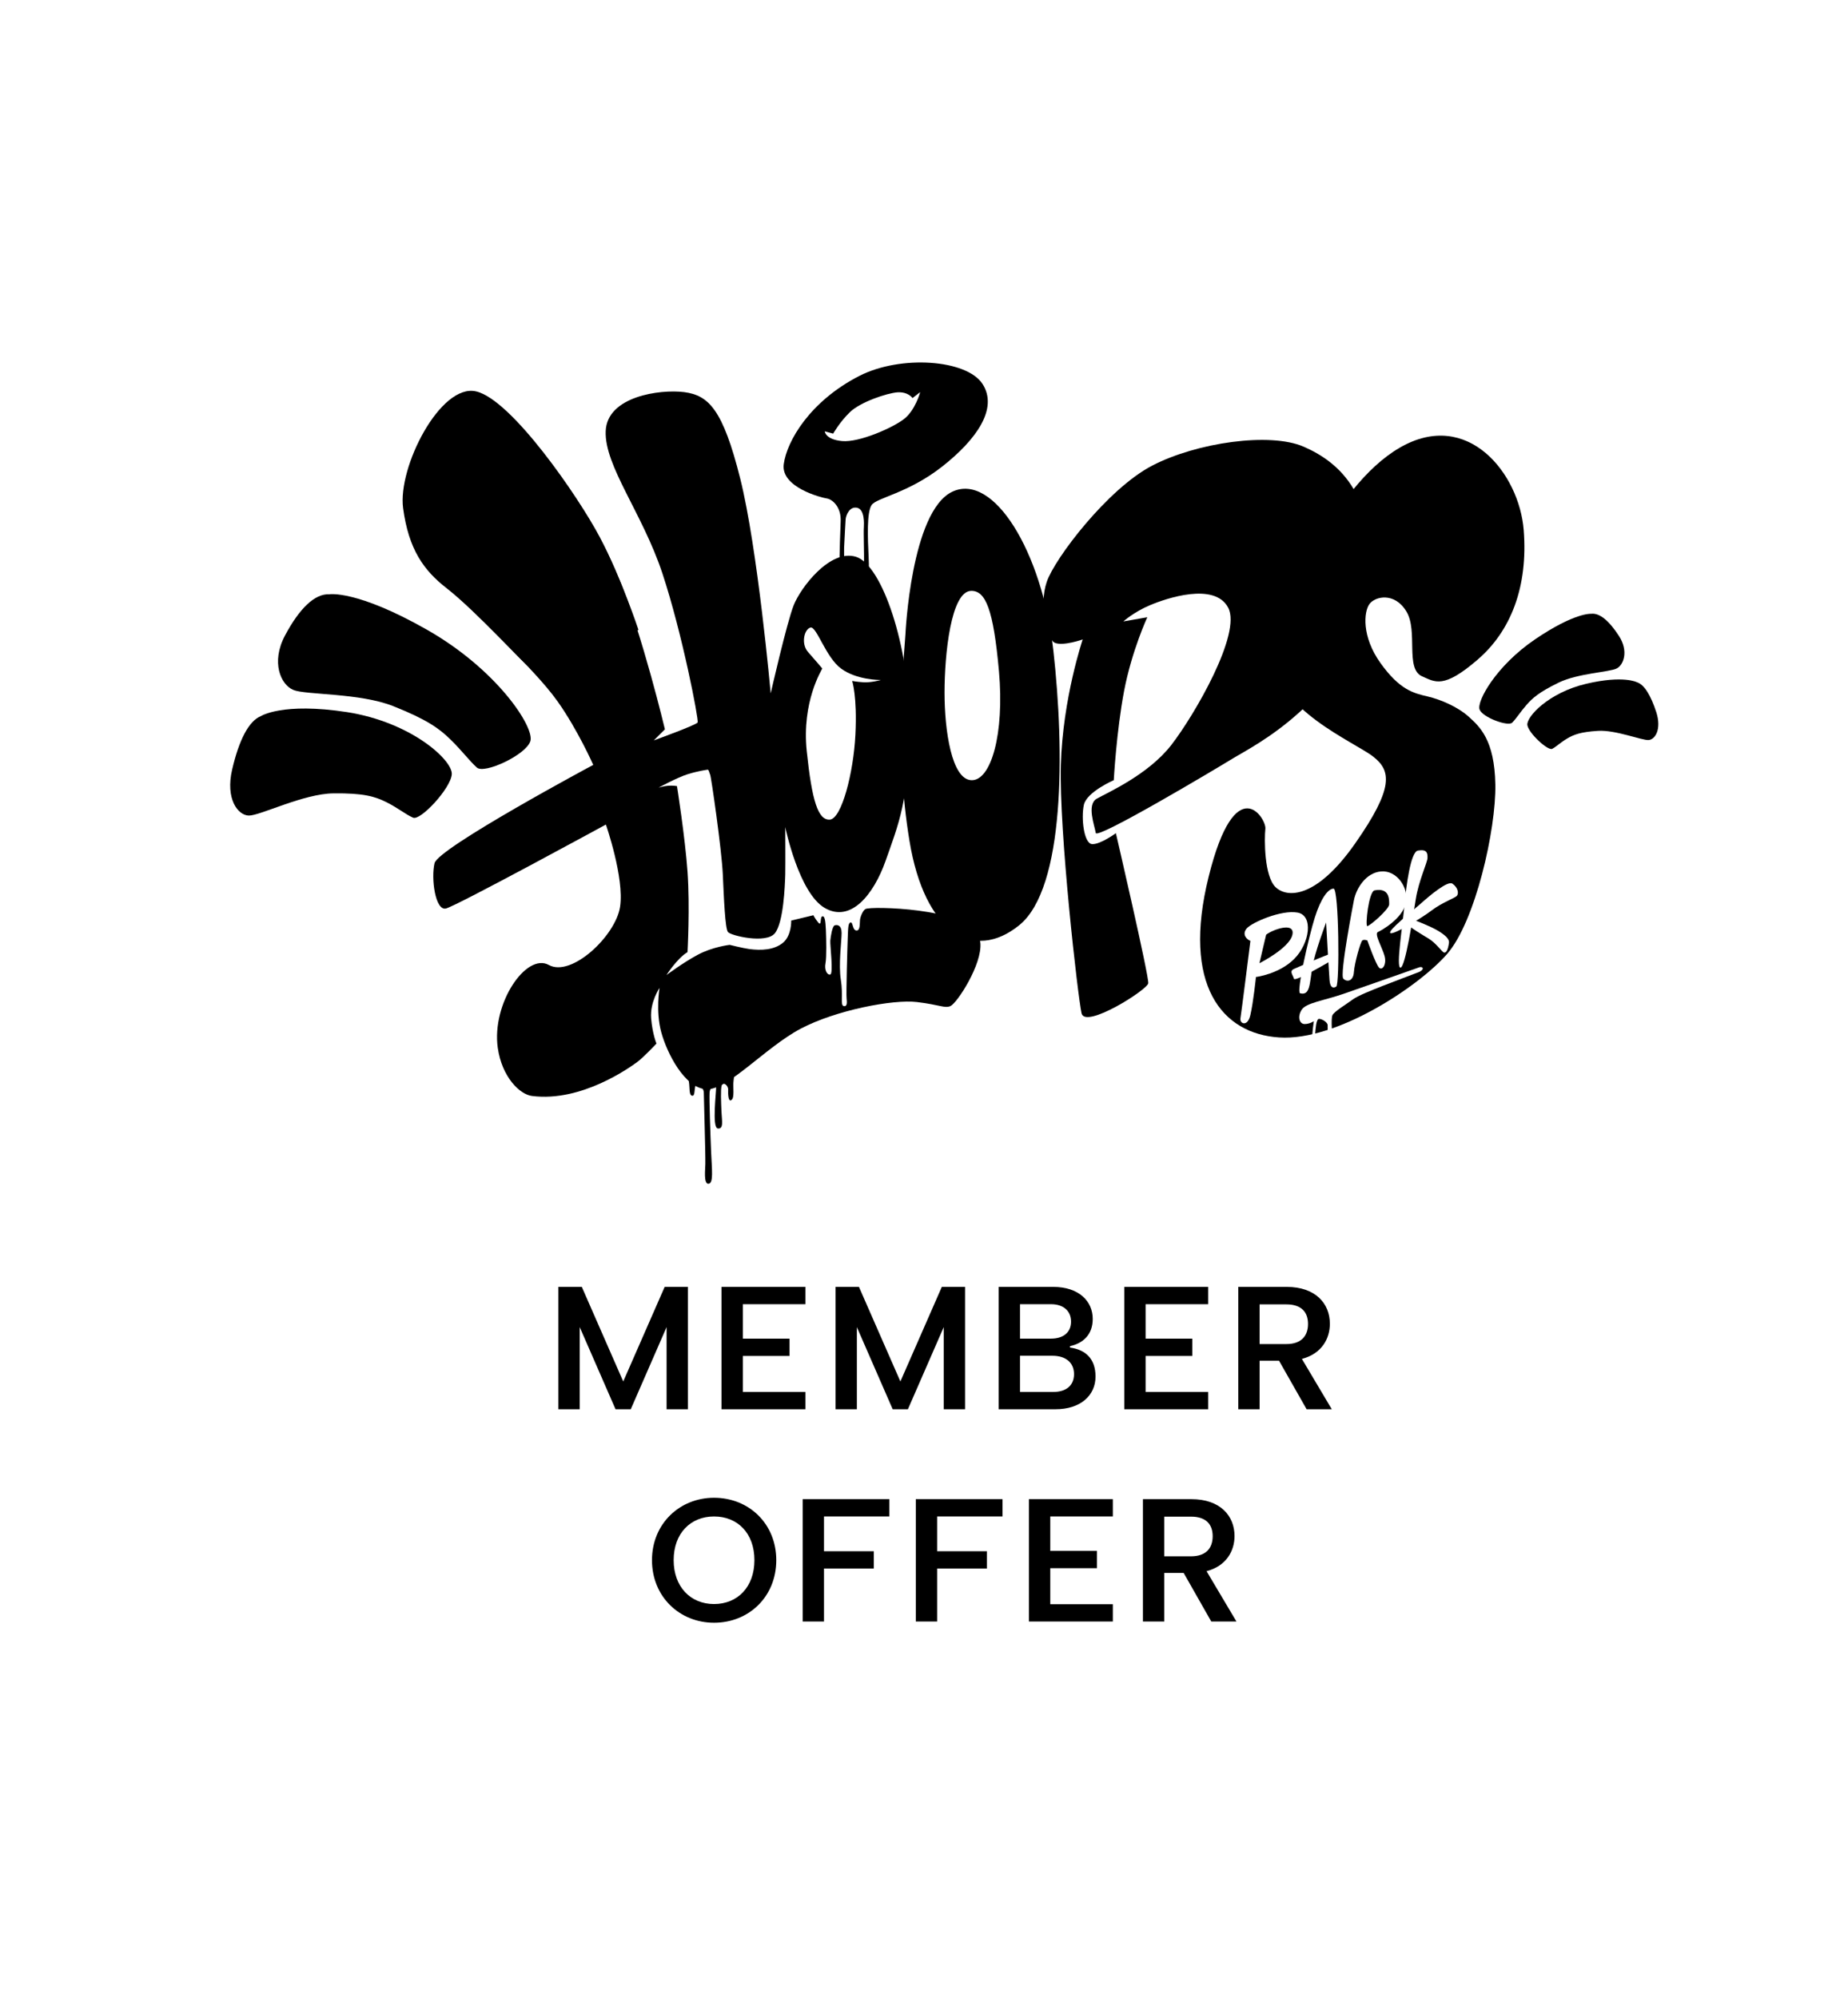
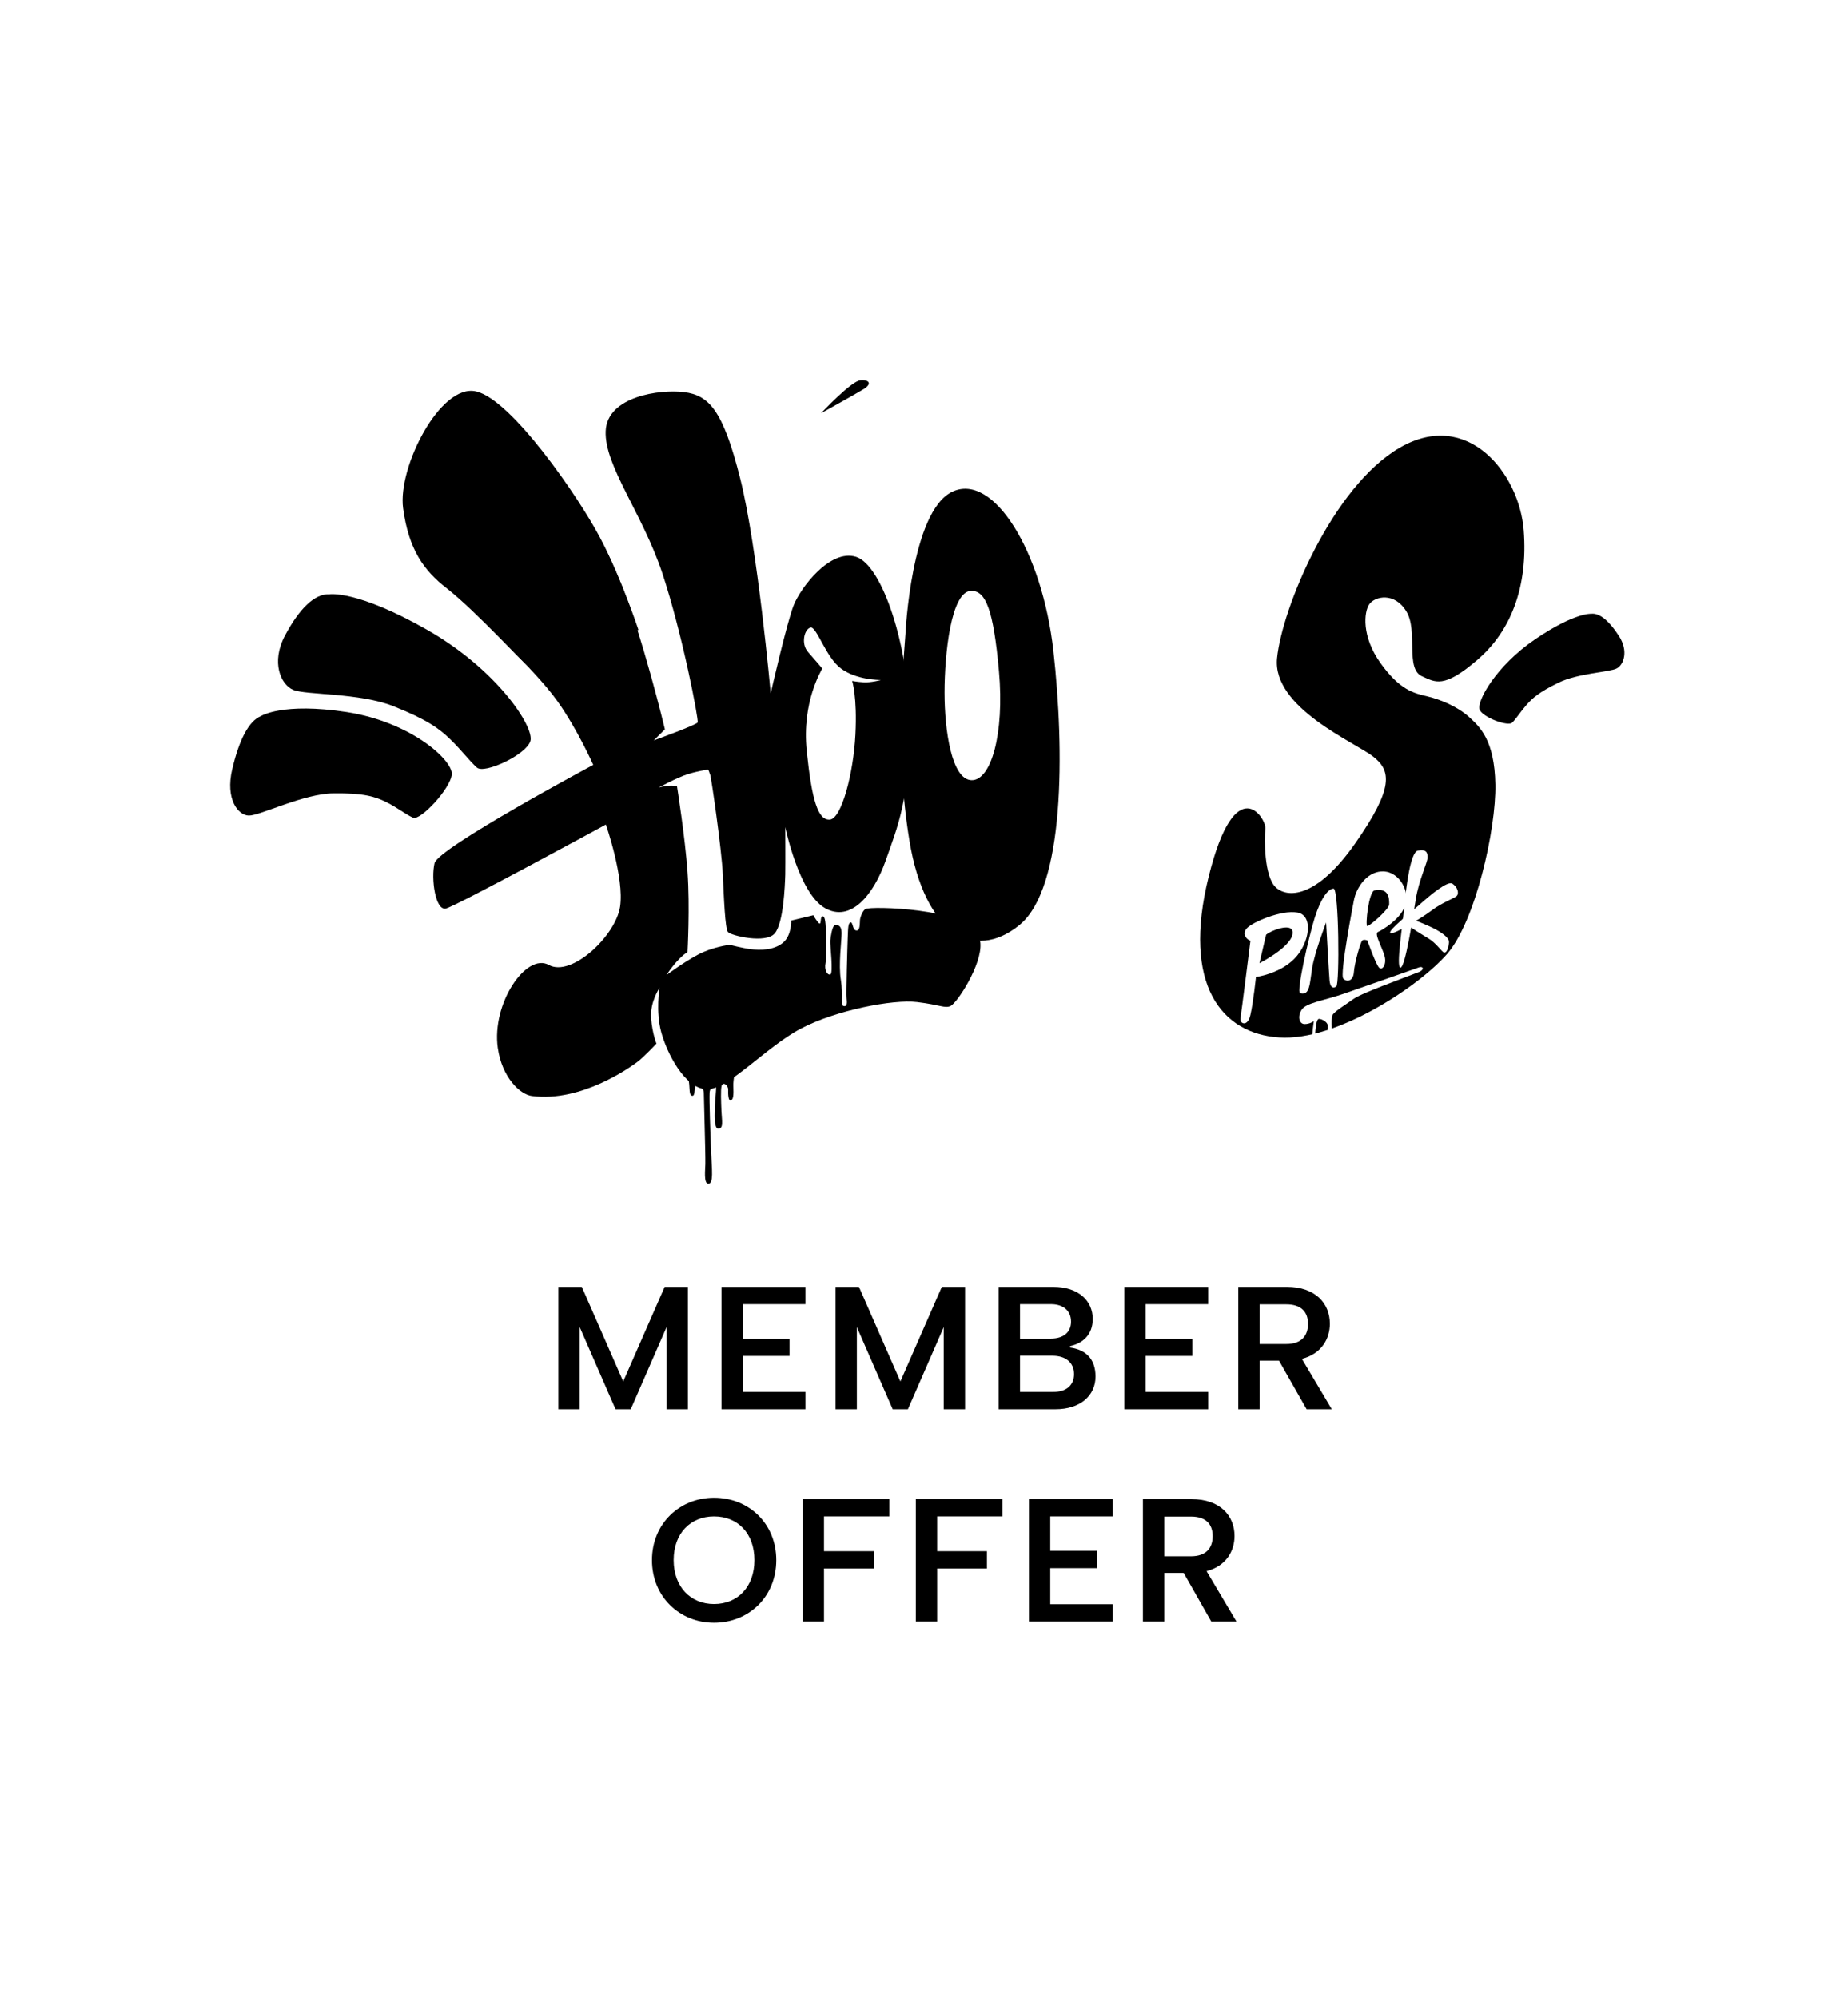
<svg xmlns="http://www.w3.org/2000/svg" width="148" height="160" viewBox="0 0 148 160" fill="none">
  <g filter="url(#filter0_d_217_10787)">
    <path d="M4 0L148 0V84C148 123.765 115.765 156 76 156C36.236 156 4 123.765 4 84L4 0Z" fill="white" />
  </g>
  <g clip-path="url(#clip0_217_10787)">
    <path d="M78.515 75.52C78.346 73.805 75.537 73.192 73.557 72.931C71.577 72.671 69.505 72.671 69.305 72.809C69.106 72.931 68.922 73.36 68.876 73.651C68.845 73.942 68.906 74.555 68.584 74.524C68.262 74.494 68.323 73.85 68.124 73.881C67.924 73.912 67.924 74.31 67.893 75.076C67.862 75.857 67.755 79.641 67.801 79.962C67.832 80.284 67.862 80.636 67.571 80.575C67.279 80.514 67.54 79.702 67.341 78.476C67.141 77.251 67.402 75.367 67.402 74.724C67.402 74.08 67.049 74.049 66.85 74.111C66.65 74.172 66.527 75.015 66.496 75.336C66.466 75.658 66.757 77.986 66.496 78.047C66.236 78.109 66.005 77.665 66.113 77.144C66.205 76.623 66.174 75.229 66.143 74.494C66.113 73.743 66.051 73.33 65.852 73.391C65.652 73.452 65.821 74.233 65.529 73.881C65.238 73.529 65.146 73.299 65.146 73.299L63.365 73.728C63.365 73.728 63.411 74.923 62.705 75.505C61.999 76.087 60.971 76.133 60.019 76.01C59.482 75.934 58.438 75.673 58.438 75.673C58.438 75.673 57.072 75.826 55.875 76.47C54.678 77.113 53.373 78.093 53.373 78.093C53.373 78.093 54.233 76.746 55.062 76.255C55.062 76.255 55.261 72.625 55.062 69.822C54.862 67.019 54.217 62.959 54.217 62.959C54.217 62.959 53.88 62.898 53.511 62.929C53.143 62.959 52.744 63.082 52.744 63.082C52.744 63.082 54.233 62.27 55.062 62.01C55.89 61.749 56.581 61.657 56.673 61.642C56.765 61.627 56.811 61.918 56.873 62.04C56.949 62.163 57.794 68.014 57.886 70.006C57.978 71.997 58.07 74.356 58.3 74.647C58.53 74.938 61.37 75.612 62.061 74.739C62.751 73.866 62.859 70.971 62.889 70.052C62.905 69.132 62.889 66.237 62.889 66.237C62.889 66.237 63.964 71.507 66.051 72.717C68.139 73.927 69.965 71.645 70.917 68.964C71.93 66.069 72.836 64.093 72.836 57.935C72.836 51.778 70.641 45.237 68.553 44.593C66.466 43.95 64.117 47.075 63.565 48.469C63.012 49.863 61.723 55.53 61.723 55.53C61.723 55.53 60.679 43.904 59.282 38.328C57.886 32.753 56.735 31.665 54.801 31.405C52.851 31.16 48.615 31.742 48.508 34.53C48.4 37.318 51.455 41.101 53.051 45.926C54.647 50.751 55.967 57.644 55.875 57.859C55.783 58.058 52.36 59.298 52.36 59.298L53.25 58.41C53.25 58.41 51.455 50.858 49.613 46.432C47.771 42.005 46.405 40.213 45.069 40.795C45.069 40.795 36.766 45.313 37.564 47.611C38.362 49.909 42.522 53.187 44.655 56.174C46.282 58.471 47.51 61.259 47.51 61.259C47.51 61.259 35.093 67.907 34.801 69.132C34.509 70.358 34.862 72.947 35.707 72.763C36.551 72.564 48.523 66.038 48.523 66.038C48.523 66.038 50.012 70.297 49.659 72.625C49.306 74.953 45.76 78.293 43.949 77.282C42.138 76.286 39.36 80.376 39.866 83.93C40.204 86.273 41.631 87.652 42.598 87.774C46.604 88.295 50.518 85.431 51.025 85.063C51.531 84.695 52.575 83.577 52.575 83.577C52.575 83.577 52.253 82.827 52.145 81.54C52.053 80.238 52.821 79.12 52.821 79.12C52.821 79.12 52.498 80.989 52.959 82.673C53.419 84.358 54.831 87.131 56.55 87.238C58.27 87.345 61.309 83.868 64.133 82.382C66.957 80.897 71.531 80.023 73.434 80.253C75.337 80.483 75.644 80.774 76.12 80.575C76.657 80.33 78.668 77.236 78.515 75.52ZM64.915 50.261C65.407 50.154 66.128 52.651 67.371 53.554C68.615 54.458 70.41 54.458 70.518 54.458C70.625 54.458 69.689 54.688 69.152 54.642C68.615 54.611 68.246 54.535 68.246 54.535C68.246 54.535 68.661 55.776 68.507 58.839C68.354 61.903 67.402 65.564 66.466 65.64C65.514 65.717 65.023 64.124 64.609 60.156C64.194 56.189 65.821 53.646 65.852 53.539C65.852 53.539 65.315 52.896 64.716 52.222C64.117 51.548 64.424 50.368 64.915 50.261Z" fill="black" />
-     <path d="M86.711 51.211C86.711 51.211 85.161 51.762 84.486 51.486C83.826 51.211 83.196 48.469 83.826 46.615C84.439 44.762 88.707 39.14 92.283 37.287C95.859 35.434 101.707 34.606 104.393 35.77C107.079 36.935 110.794 39.692 109.351 47.887C107.908 56.082 100.234 59.819 98.791 60.708C97.348 61.596 87.832 67.264 87.755 66.712C87.678 66.161 87.003 64.445 87.832 63.97C88.66 63.496 91.96 62.056 93.818 59.651C95.675 57.246 99.451 50.736 98.361 48.668C97.271 46.6 93.403 47.917 92.099 48.469C90.794 49.02 89.965 49.771 89.965 49.771L91.884 49.434C91.884 49.434 90.641 52.114 90.026 55.331C89.413 58.563 89.198 62.485 89.198 62.485C89.198 62.485 87.034 63.419 86.803 64.461C86.573 65.517 86.803 67.54 87.448 67.601C88.093 67.662 89.367 66.728 89.367 66.728C89.367 66.728 92.037 78.231 91.96 78.752C91.884 79.273 86.911 82.428 86.619 81.157C86.327 79.886 84.808 66.575 84.961 61.244C85.115 55.913 86.711 51.211 86.711 51.211Z" fill="black" />
    <path d="M84.363 52.13C83.472 44.18 79.558 37.808 76.258 39.385C72.959 40.963 72.513 50.797 72.513 50.797C72.344 53.371 71.623 59.957 72.836 67.34C74.048 74.724 77.962 77.067 81.631 74.096C85.299 71.124 85.253 60.08 84.363 52.13ZM77.793 62.485C76.213 62.423 75.644 58.502 75.644 55.469C75.644 52.436 76.151 47.32 77.793 47.32C78.929 47.32 79.558 48.775 80.004 53.769C80.449 58.762 79.374 62.546 77.793 62.485Z" fill="black" />
    <path d="M113.894 54.167C112.513 53.57 113.587 50.552 112.635 48.974C111.684 47.397 110.118 47.764 109.673 48.377C109.228 48.99 109.028 50.966 110.563 53.11C112.098 55.255 113.203 55.515 114.324 55.776C115.429 56.036 116.78 56.633 117.639 57.414C118.499 58.196 119.696 59.253 119.757 62.837C119.819 66.421 118.161 73.805 115.889 76.409C113.618 79.013 107.033 83.393 102.444 83.087C97.854 82.796 94.647 78.89 96.795 70.22C98.944 61.55 101.431 65.564 101.339 66.375C101.247 67.203 101.247 70.174 102.152 71.047C103.073 71.936 105.421 71.997 108.537 67.54C111.653 63.082 111.408 61.719 109.98 60.601C108.553 59.467 101.891 56.694 102.275 52.727C102.659 48.76 106.68 38.987 112.114 35.847C117.547 32.707 121.676 37.93 122.029 42.464C122.382 46.998 121.001 50.552 118.315 52.85C115.613 55.178 114.938 54.627 113.894 54.167Z" fill="black" />
    <path d="M42.368 53.401C42.307 53.554 38.178 48.99 35.783 47.121C33.926 45.681 32.729 43.996 32.284 40.703C31.839 37.409 35.277 30.7 38.116 31.344C40.971 31.987 46.328 39.799 48.016 42.985C49.797 46.386 51.132 50.445 51.132 50.445C51.132 50.445 50.073 50.874 49.935 51.823C49.782 52.773 51.439 55.53 51.485 56.909C51.516 58.272 50.764 58.272 50.841 58.655C50.917 59.053 50.687 63.48 51.056 64.537C51.424 65.594 51.946 66.712 51.286 66.896C50.626 67.08 50.441 66.498 50.242 64.491C50.027 62.485 50.703 59.252 50.303 58.87C49.904 58.487 48.615 58.257 48.17 57.322C47.725 56.388 46.528 52.574 45.223 51.441C43.888 50.292 42.936 51.869 42.368 53.401Z" fill="black" />
-     <path d="M78.684 30.746C77.41 28.786 72.13 28.418 68.83 30.103C64.87 32.125 63.012 35.326 62.767 37.18C62.521 39.033 65.79 39.86 66.22 39.922C66.65 39.983 67.387 40.596 67.325 41.775C67.264 42.939 67.095 49.051 67.325 49.388C67.556 49.725 67.893 49.602 67.893 49.173C67.893 48.745 67.556 44.961 67.602 43.873C67.648 42.786 67.709 41.913 67.725 41.576C67.755 41.239 68.062 40.519 68.661 40.672C69.259 40.825 69.198 41.959 69.183 42.25C69.152 42.541 69.213 44.655 69.198 44.885C69.183 45.114 68.906 46.324 69.198 46.324C69.49 46.324 69.643 46.248 69.566 44.639C69.49 43.046 69.413 41.055 69.797 40.458C70.18 39.86 72.713 39.523 75.46 37.364C78.223 35.188 79.958 32.707 78.684 30.746ZM72.391 33.565C71.485 34.269 68.799 35.449 67.448 35.326C66.097 35.204 66.052 34.545 66.052 34.545L66.727 34.729C66.727 34.729 67.249 33.794 68.078 32.998C68.906 32.201 71.025 31.482 71.884 31.42C72.744 31.374 73.081 31.88 73.081 31.88L73.695 31.405C73.695 31.42 73.296 32.875 72.391 33.565Z" fill="black" />
    <path d="M65.76 33.09C65.76 33.09 68.169 30.517 68.906 30.455C69.643 30.394 69.827 30.746 69.198 31.145C68.553 31.543 65.76 33.09 65.76 33.09Z" fill="black" />
    <path d="M26.375 47.596C25.208 47.535 23.98 48.729 22.829 50.889C21.678 53.049 22.491 54.841 23.489 55.255C24.471 55.668 28.815 55.484 31.501 56.557C34.187 57.629 35.169 58.334 36.09 59.237C37.011 60.141 37.595 60.938 38.193 61.474C38.792 62.01 42.123 60.463 42.475 59.36C42.829 58.257 39.82 53.631 34.187 50.43C28.554 47.228 26.375 47.596 26.375 47.596Z" fill="black" />
    <path d="M20.895 57.353C19.928 57.736 19.145 59.253 18.593 61.627C18.04 63.986 19.053 65.303 19.928 65.318C20.818 65.334 24.318 63.557 26.712 63.541C29.107 63.511 30.027 63.787 30.948 64.246C31.869 64.706 32.483 65.227 33.082 65.487C33.681 65.747 36.106 63.128 36.182 62.01C36.259 60.892 32.959 57.843 27.787 57.032C22.614 56.235 20.895 57.353 20.895 57.353Z" fill="black" />
    <path d="M110.624 69.791C109.366 69.883 108.598 71.2 108.43 72.104C108.43 72.104 107.263 78.078 107.585 78.384C107.892 78.691 108.384 78.568 108.43 77.848C108.476 77.128 108.967 75.413 109.105 75.321C109.243 75.214 109.504 75.321 109.504 75.321C109.504 75.321 110.179 77.22 110.44 77.496C110.717 77.772 111.07 77.22 110.885 76.562C110.701 75.888 110.041 74.785 110.348 74.647C110.655 74.509 112.313 73.575 112.589 72.334C112.85 71.093 111.868 69.699 110.624 69.791ZM111.254 72.426C111.254 72.824 109.688 74.172 109.504 74.172C109.32 74.187 109.611 71.4 110.087 71.308C111.284 71.078 111.254 72.028 111.254 72.426Z" fill="white" />
    <path d="M104.117 79.549C103.81 79.457 104.807 75.045 105.299 73.483C105.79 71.92 106.373 71.17 106.803 71.17C107.232 71.17 107.294 78.844 107.018 79.013C106.741 79.196 106.526 79.058 106.48 78.522C106.434 77.986 106.204 73.881 106.204 73.881C106.204 73.881 105.283 76.286 105.084 77.542C104.884 78.798 104.915 79.763 104.117 79.549Z" fill="white" />
-     <path d="M106.91 76.776C106.787 76.822 103.702 78.691 103.625 78.385C103.549 78.078 103.226 77.787 103.625 77.603C104.024 77.419 106.941 76.163 106.91 76.286C106.864 76.424 106.91 76.776 106.91 76.776Z" fill="white" />
    <path d="M113.556 68.122C112.973 68.213 112.62 70.94 112.482 72.441C112.359 73.942 111.776 77.496 112.159 77.496C112.543 77.496 113.157 73.452 113.387 71.997C113.618 70.542 114.324 69.056 114.324 68.704C114.339 68.29 114.247 67.999 113.556 68.122Z" fill="white" />
    <path d="M116.319 70.772C115.951 70.511 114.538 71.691 113.786 72.365C113.034 73.039 111.131 74.524 111.346 74.724C111.561 74.923 113.894 73.498 114.677 72.901C115.459 72.303 116.518 71.92 116.672 71.752C116.856 71.537 116.749 71.063 116.319 70.772Z" fill="white" />
    <path d="M116.043 75.505C116.12 75.014 115.03 74.433 114.431 74.172C113.833 73.912 112.42 73.268 112.344 73.59C112.267 73.912 113.863 74.831 114.431 75.183C114.999 75.52 115.49 76.255 115.644 76.286C115.813 76.332 115.966 76.087 116.043 75.505Z" fill="white" />
    <path d="M103.902 73.085C102.612 72.855 100.233 73.881 99.834 74.371C99.435 74.861 99.88 75.26 100.141 75.352C100.141 75.352 99.42 81.111 99.343 81.555C99.266 81.999 99.926 82.275 100.141 81.279C100.371 80.299 100.586 78.247 100.586 78.247C100.586 78.247 102.459 78.017 103.671 76.776C104.899 75.535 105.206 73.299 103.902 73.085ZM103.503 74.861C103.272 75.934 100.863 77.144 100.863 77.144L101.4 74.861C101.891 74.463 103.733 73.789 103.503 74.861Z" fill="white" />
    <path d="M113.679 77.465C113.541 77.511 109.12 79.074 107.555 79.61C105.989 80.146 104.592 80.314 104.239 80.881C103.886 81.448 104.07 82.015 104.485 82.015C104.899 82.015 105.222 81.785 105.222 81.785C105.222 81.785 105.053 82.857 105.083 83.424C105.114 83.991 105.022 85.369 104.961 85.645C104.899 85.921 104.853 86.518 105.037 86.442C105.222 86.365 105.39 85.936 105.344 85.645C105.314 85.339 105.298 83.102 105.329 82.765C105.36 82.428 105.406 81.601 105.636 81.601C105.882 81.601 106.327 81.877 106.327 82.107C106.327 82.336 106.327 83.684 106.465 83.684C106.603 83.684 106.71 83.21 106.71 83.118C106.71 83.026 106.572 81.617 106.71 81.31C106.849 81.004 107.862 80.406 108.307 80.069C108.752 79.732 109.949 79.273 110.717 78.966C111.484 78.66 113.264 78.001 113.679 77.833C114.093 77.634 113.97 77.389 113.679 77.465Z" fill="white" />
    <path d="M55.108 83.225C55.108 83.225 54.647 85.553 54.985 86.059C55.368 86.656 55.062 87.728 55.445 87.759C55.66 87.774 55.599 87.284 55.691 86.978C55.783 86.671 56.366 87.07 56.366 87.514C56.366 87.958 56.504 92.293 56.489 93.212C56.489 93.61 56.336 94.79 56.719 94.805C57.164 94.805 57.011 93.718 56.95 92.247C56.888 90.776 56.796 88.065 56.827 87.529C56.842 87.024 57.318 86.825 57.349 87.1C57.379 87.376 56.995 90.317 57.487 90.378C57.978 90.439 57.809 89.75 57.778 89C57.748 88.249 57.702 87.299 57.794 86.947C57.886 86.595 58.331 86.916 58.316 87.269C58.3 87.636 58.331 88.203 58.53 88.126C58.73 88.05 58.761 87.744 58.73 86.947C58.699 86.151 59.267 83.792 60.203 81.647C61.124 79.533 57.318 82.689 56.934 82.735C56.55 82.781 55.108 83.24 55.108 83.225Z" fill="black" />
    <path d="M127.416 49.158C128.107 49.066 128.874 49.725 129.657 50.935C130.44 52.145 130.041 53.248 129.473 53.539C128.905 53.83 126.357 53.922 124.822 54.672C123.287 55.423 122.75 55.883 122.244 56.465C121.737 57.047 121.445 57.537 121.108 57.874C120.785 58.211 118.744 57.46 118.498 56.832C118.238 56.204 119.788 53.34 122.95 51.195C126.112 49.051 127.416 49.158 127.416 49.158Z" fill="black" />
-     <path d="M131.1 54.642C131.683 54.826 132.205 55.684 132.65 57.047C133.08 58.41 132.558 59.222 132.036 59.268C131.515 59.314 129.381 58.441 127.969 58.533C126.557 58.624 126.035 58.839 125.513 59.145C124.991 59.452 124.654 59.789 124.316 59.972C123.978 60.156 122.428 58.732 122.321 58.073C122.228 57.414 124.024 55.469 127.033 54.764C130.026 54.06 131.1 54.642 131.1 54.642Z" fill="black" />
  </g>
  <path d="M46.427 112.866V106.286L49.297 112.866H50.515L53.385 106.286V112.866H55.093V103.066H53.231L49.913 110.64L46.595 103.066H44.719V112.866H46.427ZM64.506 104.452V103.066H57.786V112.866H64.506V111.48H59.494V108.596H63.232V107.21H59.494V104.452H64.506ZM68.623 112.866V106.286L71.493 112.866H72.711L75.581 106.286V112.866H77.289V103.066H75.427L72.109 110.64L68.791 103.066H66.915V112.866H68.623ZM87.737 110.248C87.737 108.792 86.911 108.092 85.693 107.924V107.812C86.715 107.588 87.513 106.916 87.513 105.628C87.513 104.214 86.407 103.066 84.349 103.066H79.981V112.866H84.531C86.533 112.866 87.737 111.76 87.737 110.248ZM85.777 105.852C85.777 106.706 85.161 107.21 84.167 107.21H81.689V104.452H84.167C85.161 104.452 85.777 104.984 85.777 105.852ZM86.015 110.052C86.015 110.962 85.385 111.48 84.349 111.48H81.689V108.582H84.293C85.329 108.582 86.015 109.114 86.015 110.052ZM96.76 104.452V103.066H90.04V112.866H96.76V111.48H91.748V108.596H95.486V107.21H91.748V104.452H96.76ZM103.047 103.066H99.169V112.866H100.877V108.974H102.431L104.643 112.866H106.659L104.265 108.834C105.875 108.414 106.505 107.182 106.505 106.02C106.505 104.41 105.371 103.066 103.047 103.066ZM104.755 106.034C104.755 106.986 104.223 107.644 103.019 107.644H100.877V104.466H103.019C104.223 104.466 104.755 105.082 104.755 106.034ZM57.185 129.964C59.957 129.964 62.169 127.892 62.169 124.952C62.169 122.026 59.971 119.954 57.185 119.954C54.441 119.954 52.215 122.026 52.215 124.952C52.215 127.892 54.441 129.964 57.185 129.964ZM57.185 128.466C55.309 128.466 53.951 127.094 53.951 124.952C53.951 122.796 55.309 121.452 57.185 121.452C59.075 121.452 60.419 122.796 60.419 124.952C60.419 127.094 59.075 128.466 57.185 128.466ZM64.283 120.066V129.866H65.991V125.624H69.981V124.238H65.991V121.452H71.227V120.066H64.283ZM73.344 120.066V129.866H75.052V125.624H79.041V124.238H75.052V121.452H80.287V120.066H73.344ZM89.124 121.452V120.066H82.404V129.866H89.124V128.48H84.112V125.596H87.85V124.21H84.112V121.452H89.124ZM95.411 120.066H91.533V129.866H93.241V125.974H94.795L97.007 129.866H99.023L96.629 125.834C98.239 125.414 98.869 124.182 98.869 123.02C98.869 121.41 97.735 120.066 95.411 120.066ZM97.119 123.034C97.119 123.986 96.587 124.644 95.383 124.644H93.241V121.466H95.383C96.587 121.466 97.119 122.082 97.119 123.034Z" fill="black" />
  <defs>
    <filter id="filter0_d_217_10787" x="0" y="0" width="148" height="160" filterUnits="userSpaceOnUse" color-interpolation-filters="sRGB">
      <feFlood flood-opacity="0" result="BackgroundImageFix" />
      <feColorMatrix in="SourceAlpha" type="matrix" values="0 0 0 0 0 0 0 0 0 0 0 0 0 0 0 0 0 0 127 0" result="hardAlpha" />
      <feOffset dx="-4" dy="4" />
      <feComposite in2="hardAlpha" operator="out" />
      <feColorMatrix type="matrix" values="0 0 0 0 0 0 0 0 0 0 0 0 0 0 0 0 0 0 1 0" />
      <feBlend mode="normal" in2="BackgroundImageFix" result="effect1_dropShadow_217_10787" />
      <feBlend mode="normal" in="SourceGraphic" in2="effect1_dropShadow_217_10787" result="shape" />
    </filter>
    <clipPath id="clip0_217_10787">
      <rect width="114.656" height="65.866" fill="white" transform="translate(18.286 29)" />
    </clipPath>
  </defs>
</svg>